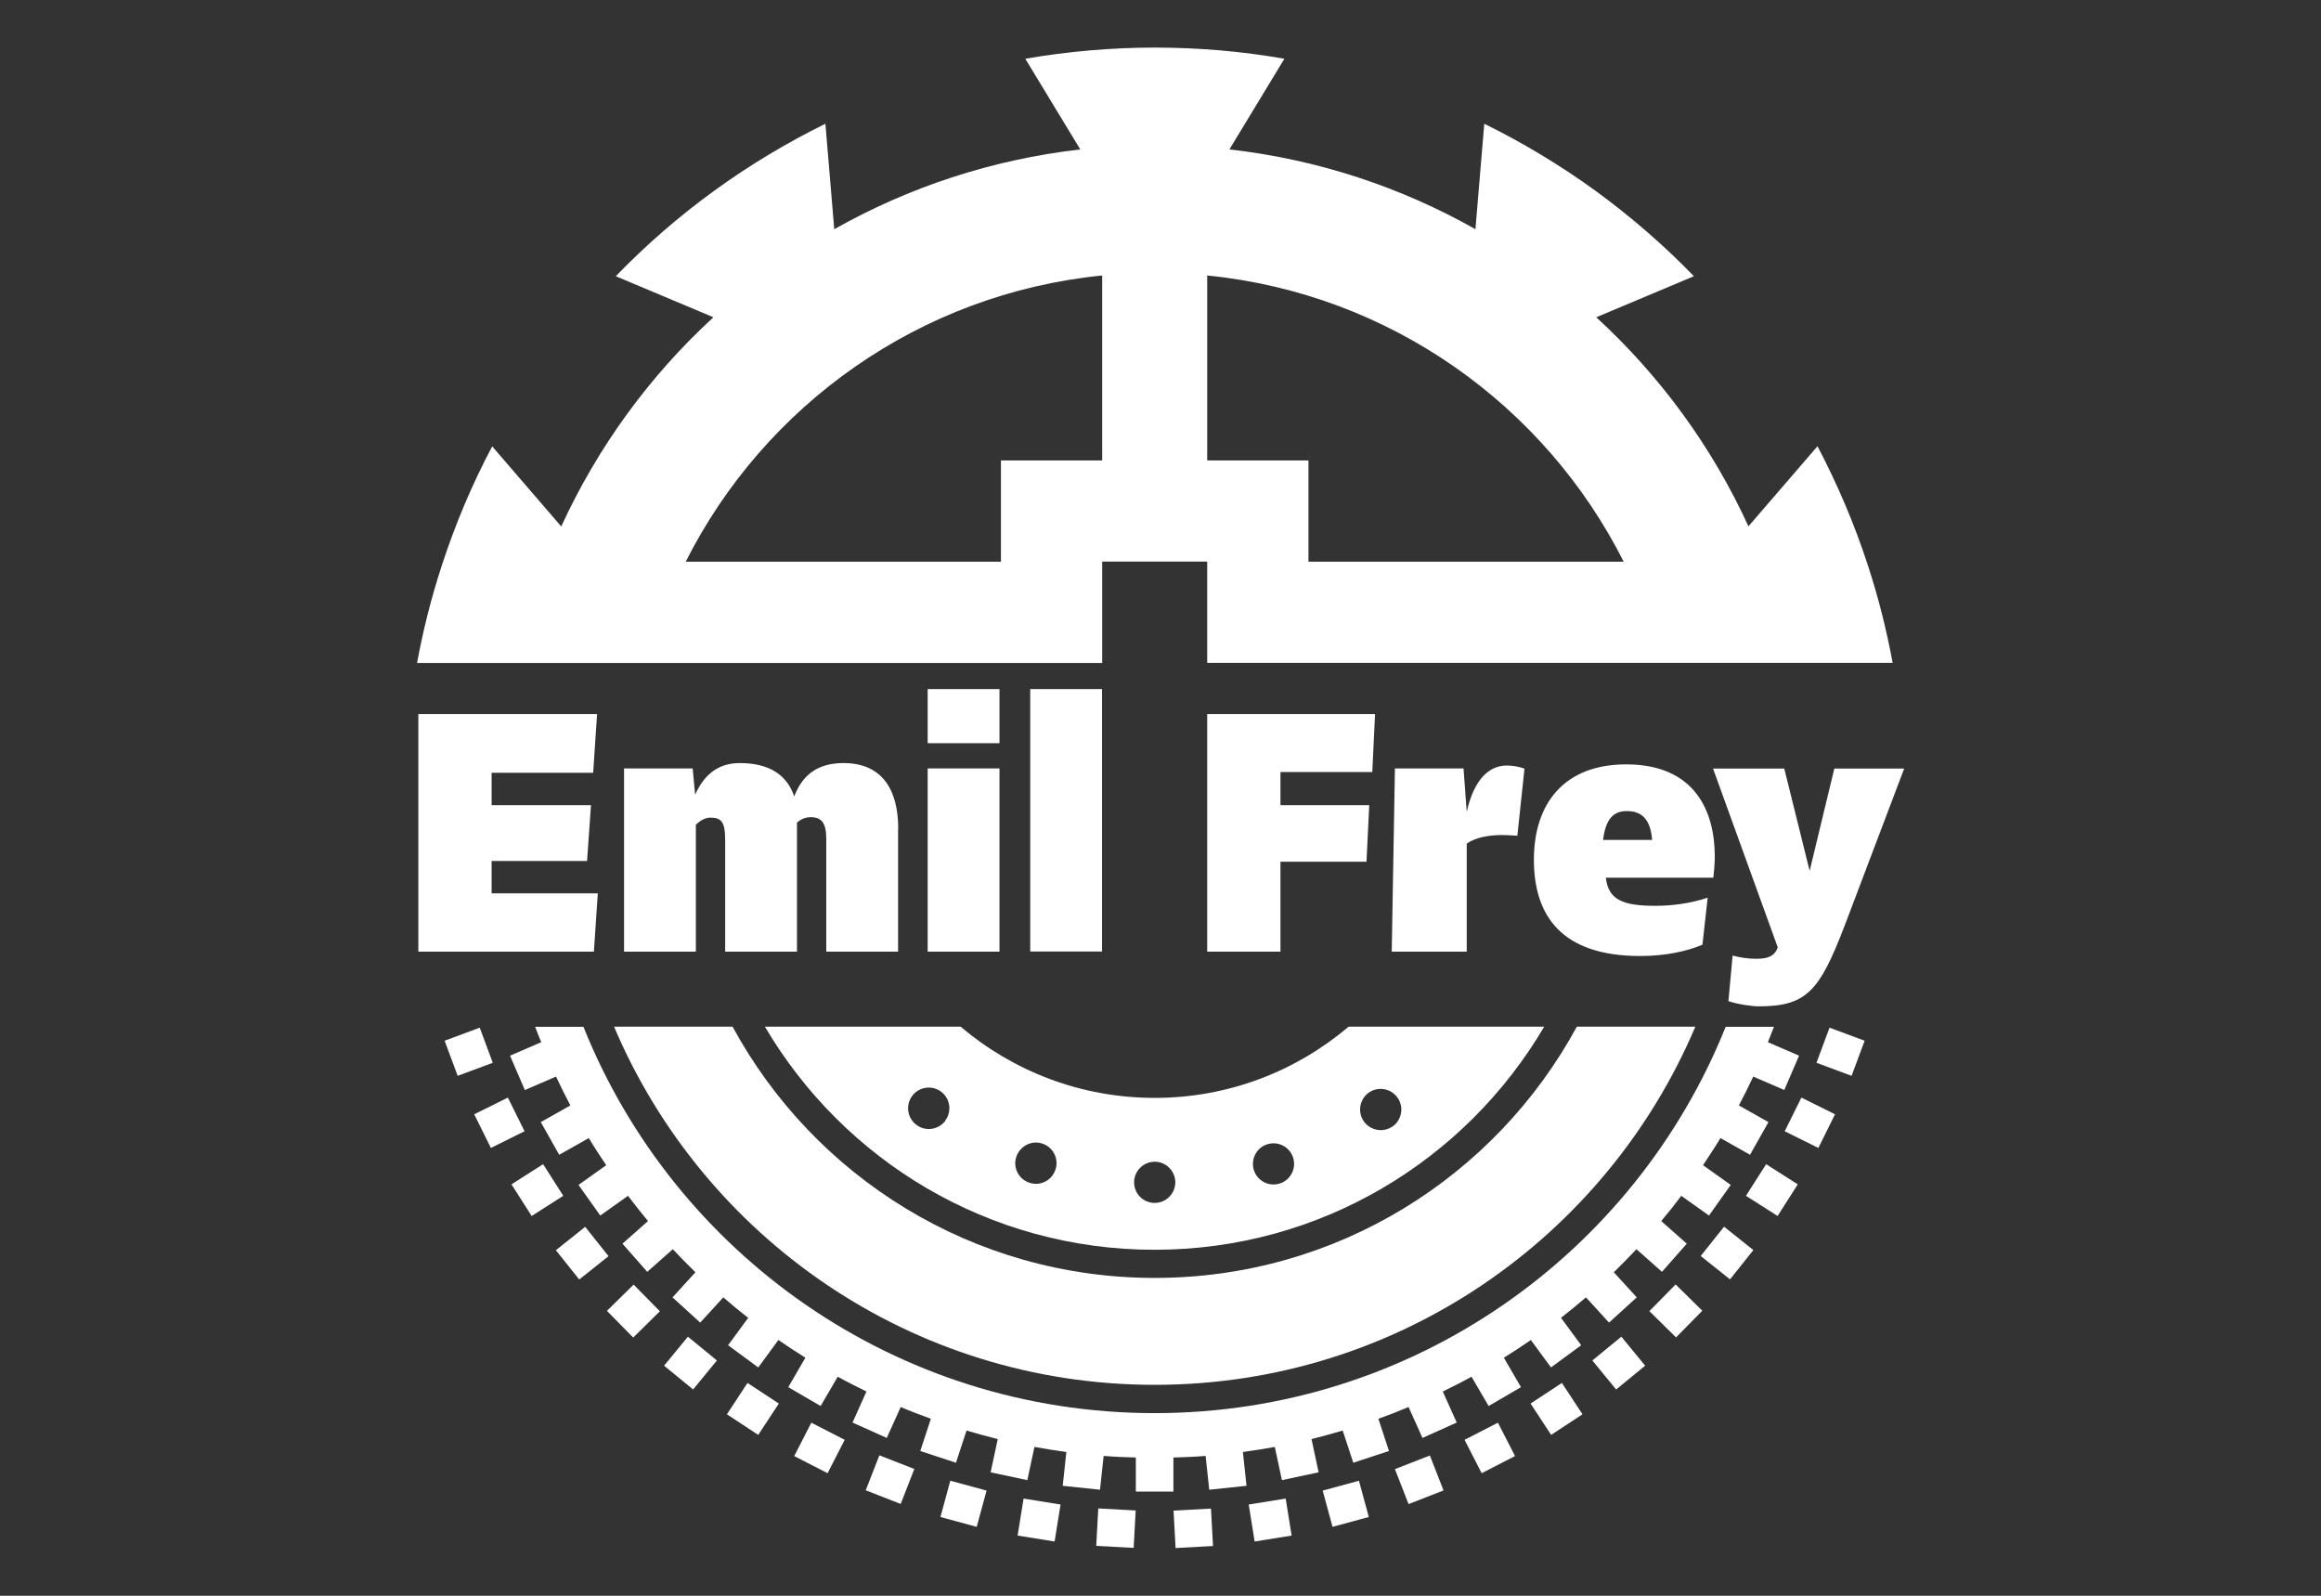
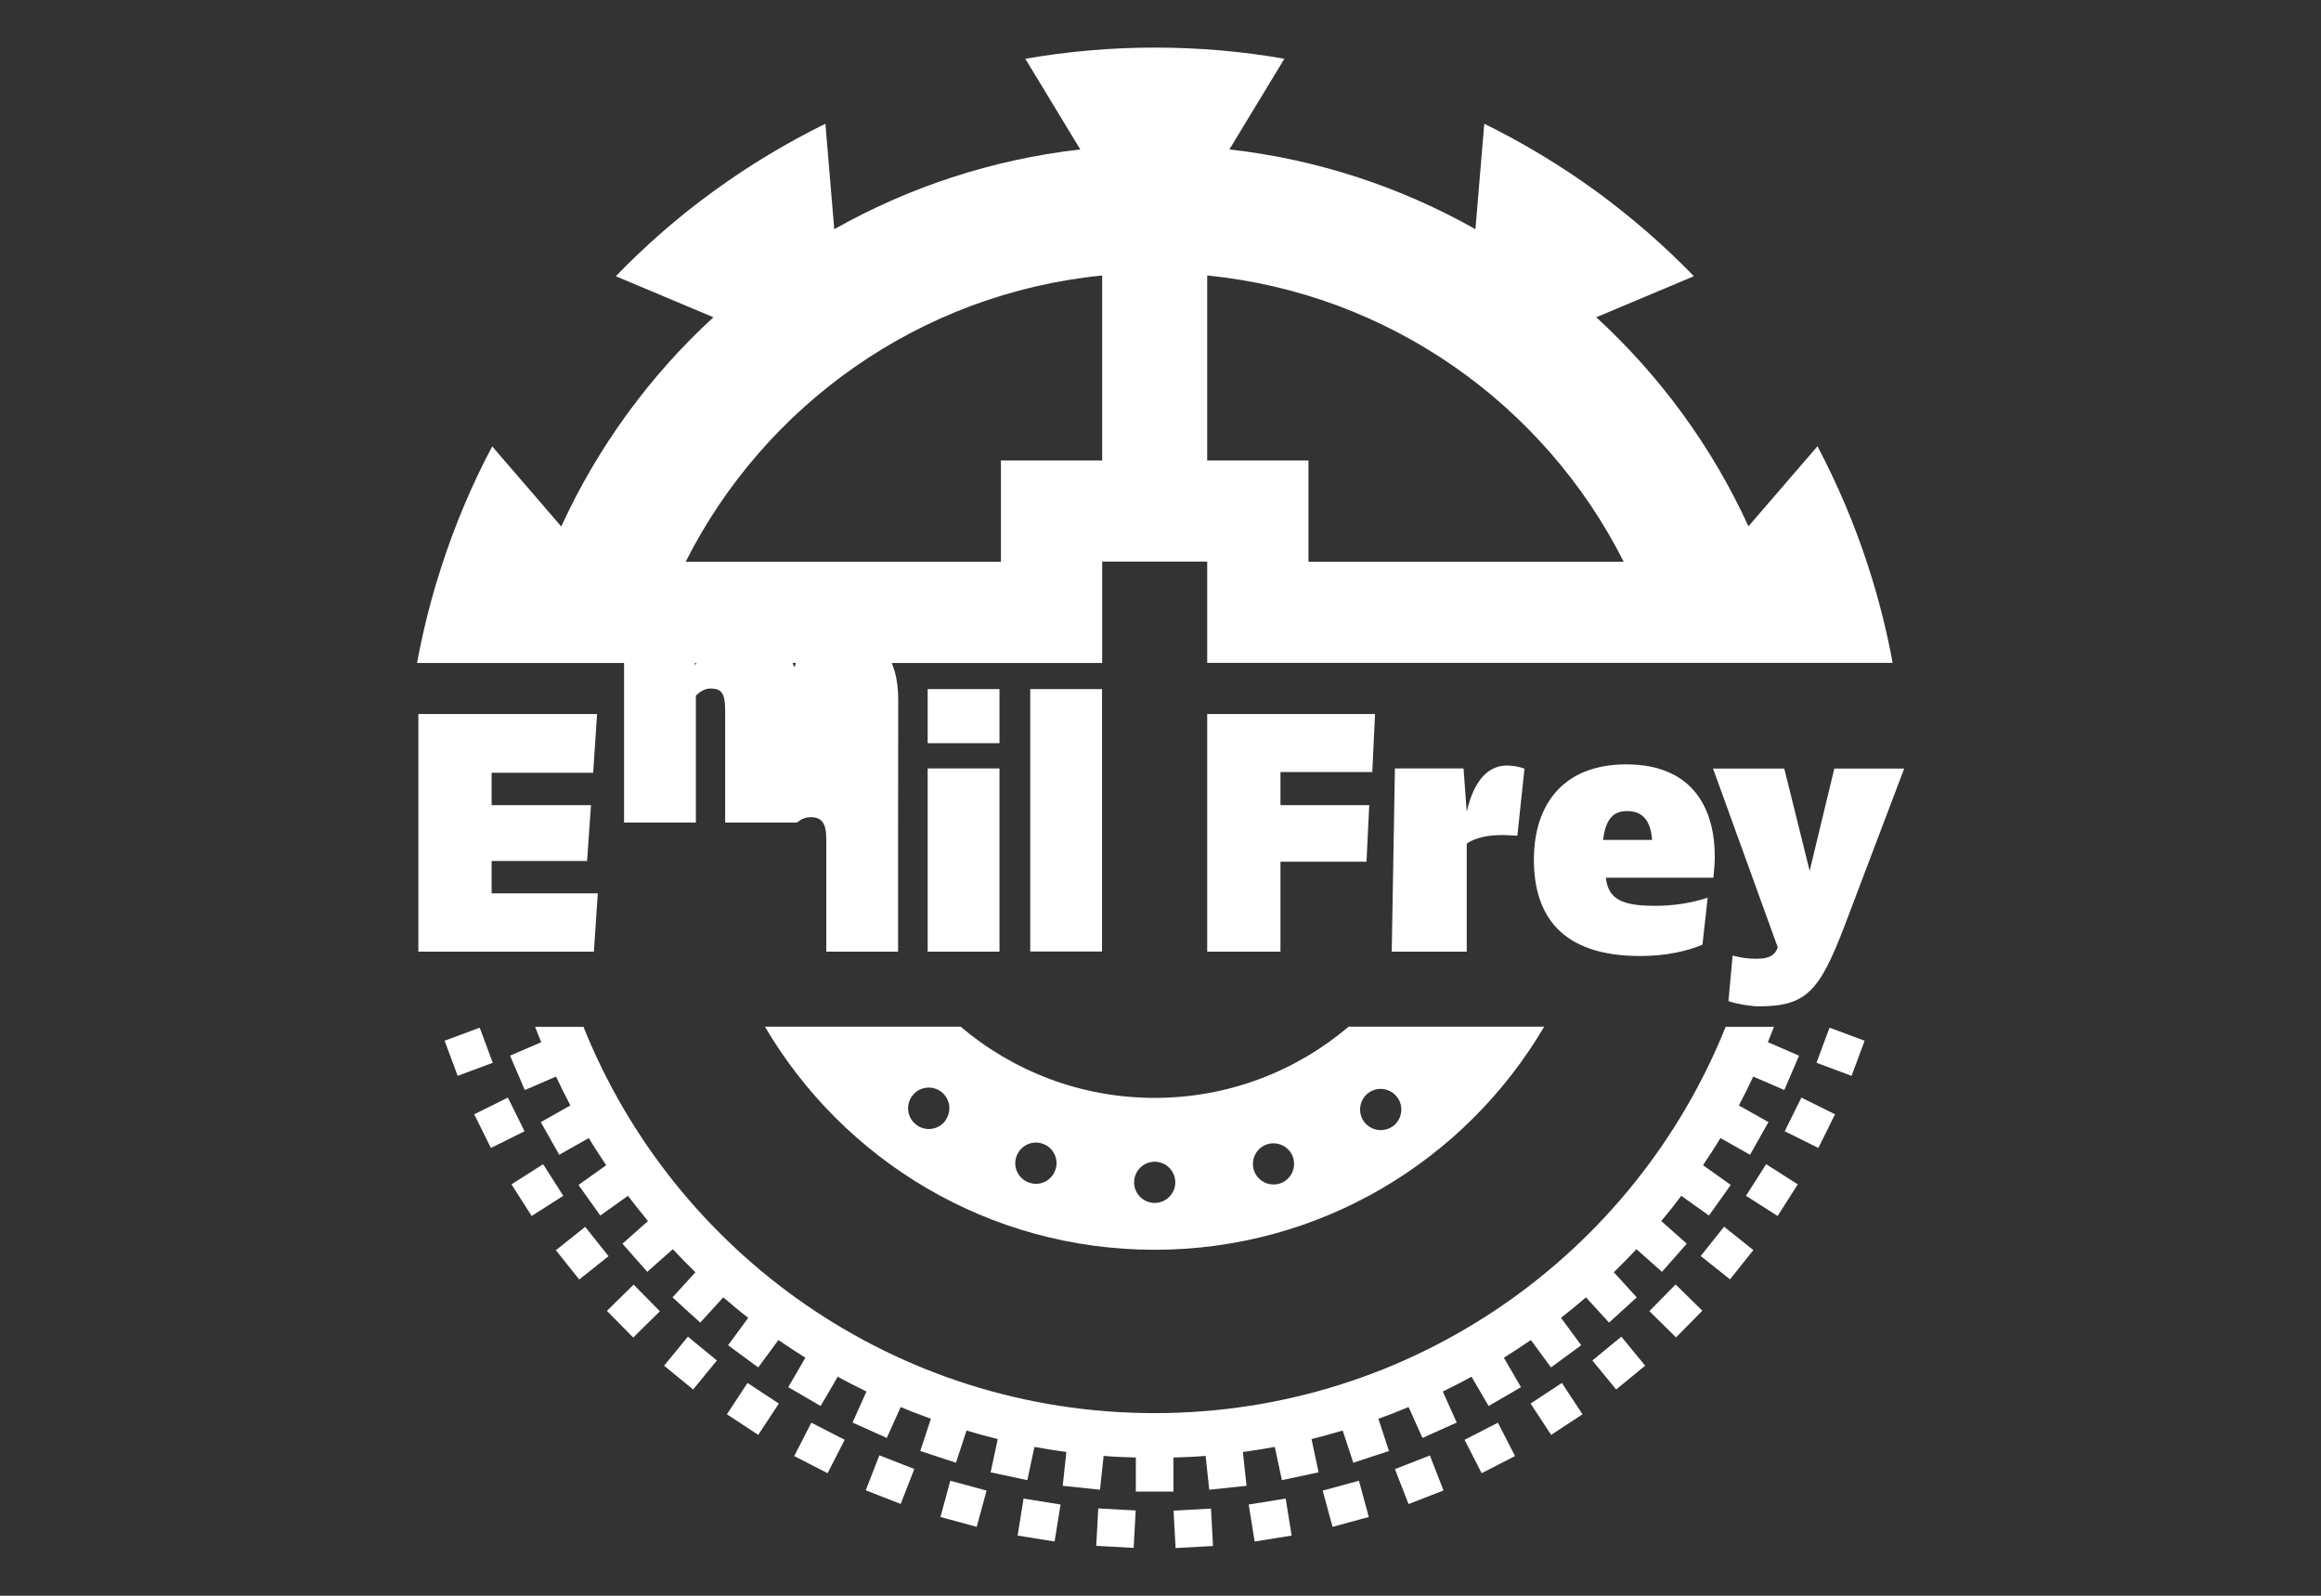
<svg xmlns="http://www.w3.org/2000/svg" id="Layer_1" data-name="Layer 1" viewBox="0 0 160 110">
  <rect x="0" y="0" width="160" height="110" fill="#333333" stroke="none" />
  <defs>
    <style>
      .cls-1 {
        fill: none;
      }

      .cls-2 {
        clip-path: url(#clippath-1);
      }

      .cls-3 {
        clip-path: url(#clippath-2);
      }

      .cls-4 {
        fill: #fff;
      }

      .cls-5 {
        clip-path: url(#clippath);
      }
    </style>
    <clipPath id="clippath">
      <rect class="cls-1" x="28.73" y="3.3" width="102.54" height="103.41" />
    </clipPath>
    <clipPath id="clippath-1">
      <rect class="cls-1" x="28.73" y="3.3" width="102.54" height="103.41" />
    </clipPath>
    <clipPath id="clippath-2">
      <rect class="cls-1" x="27.89" y="3.3" width="103.42" height="103.41" />
    </clipPath>
  </defs>
  <g id="emil-frey">
    <g class="cls-5">
      <g class="cls-2">
        <g class="cls-3">
          <g>
            <path class="cls-4" d="M75.98,18.99v12.75h-6.98v6.98h-21.73c5.44-10.79,16.13-18.48,28.71-19.73ZM83.22,18.99c12.58,1.25,23.27,8.94,28.71,19.73h-21.73v-6.98h-6.98v-12.75ZM75.98,45.69v-6.98h7.24v6.98h47.25c-.41-2.23-.97-4.46-1.69-6.67-.94-2.9-2.12-5.65-3.49-8.26l-4.76,5.52c-2.51-5.49-6.1-10.38-10.49-14.41,0,0,0,0,0,0l6.73-2.83c-2.05-2.12-4.31-4.08-6.77-5.88-2.47-1.79-5.04-3.33-7.68-4.63l-.61,7.27c-5.11-2.89-10.85-4.81-16.96-5.5l3.79-6.25c-2.9-.51-5.89-.77-8.93-.77s-6.03.27-8.93.77l3.79,6.25c-6.11.7-11.84,2.61-16.96,5.5l-.61-7.27c-2.64,1.3-5.22,2.84-7.68,4.63-2.47,1.79-4.72,3.76-6.77,5.88l6.73,2.83h0c-4.39,4.03-7.97,8.93-10.49,14.42l-4.76-5.52c-1.38,2.6-2.55,5.36-3.49,8.26-.72,2.21-1.28,4.44-1.69,6.67h47.25Z" />
            <path class="cls-4" d="M41.21,61.58l-.27,4.02h-12.1v-16.38h12.32l-.27,4.05h-7v2.23h6.85l-.27,3.85h-6.58v2.23h7.32Z" />
-             <path class="cls-4" d="M61.91,57.14v8.46h-4.95v-7.75c0-1.13-.32-1.52-1.08-1.52-.39,0-.71.17-.94.37v8.9h-4.95v-7.72c0-1.23-.27-1.52-1.03-1.52-.37,0-.74.24-.99.49v8.75h-4.95v-12.63h4.73l.17,1.81c.59-1.32,1.53-2.18,3.08-2.18,2.02,0,3.25.81,3.75,2.3.64-1.69,1.85-2.3,3.4-2.3,2.51,0,3.77,1.64,3.77,4.54Z" />
+             <path class="cls-4" d="M61.91,57.14v8.46h-4.95v-7.75c0-1.13-.32-1.52-1.08-1.52-.39,0-.71.17-.94.37h-4.95v-7.72c0-1.23-.27-1.52-1.03-1.52-.37,0-.74.24-.99.49v8.75h-4.95v-12.63h4.73l.17,1.81c.59-1.32,1.53-2.18,3.08-2.18,2.02,0,3.25.81,3.75,2.3.64-1.69,1.85-2.3,3.4-2.3,2.51,0,3.77,1.64,3.77,4.54Z" />
            <rect class="cls-4" x="63.95" y="47.5" width="4.95" height="3.73" />
            <rect class="cls-4" x="63.95" y="52.97" width="4.95" height="12.63" />
            <rect class="cls-4" x="71.02" y="47.5" width="4.95" height="18.09" />
            <path class="cls-4" d="M110.51,57.9h3.38c-.12-1.62-.89-1.99-1.75-1.99s-1.45.47-1.63,1.99ZM118.12,60.5h-7.42c.17,1.52,1.16,1.94,3.42,1.94,1.18,0,2.41-.17,3.6-.56l-.36,3.24c-1.04.44-2.5.78-4.3.78-5.42,0-7.32-2.79-7.32-6.64s2.07-6.57,6.36-6.57c4.8,0,6.11,3.31,6.11,6.35,0,.49-.05,1.03-.1,1.47ZM105.09,53l-.49,4.61c-.32-.02-.69-.05-1.03-.05-.96,0-1.85.17-2.46.59v7.45h-5.17l.22-12.63h4.73l.22,2.99c.52-2.3,1.58-3.19,2.76-3.19.3,0,.79.05,1.23.22ZM88.27,53.22v2.28h6.12l-.19,3.9h-5.93v6.2h-5.05v-16.38h11.57l-.19,4h-6.33Z" />
            <path class="cls-4" d="M131.27,52.97l-4.12,10.87c-1.73,4.5-2.62,5.53-5.93,5.53-.42,0-1.43-.14-2.07-.36l.29-3.14c.54.14,1.04.22,1.63.22.74,0,1.26-.14,1.48-.79l-4.46-12.32h4.91l1.75,7.05,1.7-7.05h4.81Z" />
            <path class="cls-4" d="M96.02,77.63c-.63.46-1.52.32-1.99-.31-.46-.64-.32-1.52.31-1.99.64-.46,1.52-.32,1.99.32.46.63.32,1.52-.31,1.99ZM88.23,81.58c-.75.24-1.55-.17-1.79-.91-.24-.75.17-1.55.91-1.79.75-.24,1.55.17,1.79.91.24.75-.17,1.55-.91,1.79ZM79.6,82.92c-.79,0-1.42-.64-1.42-1.42s.64-1.42,1.42-1.42,1.42.64,1.42,1.42-.64,1.42-1.42,1.42ZM72.76,80.62c-.24.75-1.05,1.16-1.79.91-.75-.24-1.16-1.05-.91-1.79s1.05-1.16,1.79-.91c.75.24,1.16,1.05.91,1.79ZM65.18,77.24c-.46.63-1.35.78-1.99.31-.64-.46-.78-1.35-.32-1.99.46-.64,1.35-.78,1.99-.32.63.46.78,1.35.31,1.99ZM92.97,70.77c-3.61,3.06-8.27,4.91-13.37,4.91s-9.77-1.85-13.38-4.91h-13.49c5.41,9.2,15.41,15.38,26.86,15.38s21.45-6.18,26.86-15.38h-13.49Z" />
            <path class="cls-4" d="M78.15,106.7l-2.58-.14.14-2.58,2.58.14-.14,2.58Z" />
            <path class="cls-4" d="M72.7,106.26l-2.55-.41.41-2.55,2.55.41-.41,2.55Z" />
            <path class="cls-4" d="M67.33,105.25l-2.5-.68.68-2.5,2.5.68-.68,2.5Z" />
            <path class="cls-4" d="M62.09,103.67l-2.41-.94.94-2.41,2.41.94-.94,2.41Z" />
            <path class="cls-4" d="M57.05,101.55l-2.3-1.18,1.18-2.3,2.3,1.18-1.18,2.3Z" />
            <path class="cls-4" d="M52.27,98.91l-2.16-1.42,1.42-2.16,2.16,1.42-1.42,2.16Z" />
            <path class="cls-4" d="M47.78,95.78l-2-1.64,1.64-2,2,1.64-1.64,2Z" />
            <path class="cls-4" d="M43.65,92.2l-1.81-1.84,1.84-1.81,1.81,1.84-1.84,1.81Z" />
            <path class="cls-4" d="M39.93,88.2l-1.61-2.02,2.02-1.61,1.61,2.02-2.02,1.61Z" />
            <path class="cls-4" d="M36.65,83.82l-1.39-2.18,2.18-1.39,1.39,2.18-2.18,1.39Z" />
            <path class="cls-4" d="M33.84,79.13l-1.15-2.32,2.32-1.15,1.15,2.32-2.32,1.15Z" />
            <path class="cls-4" d="M31.55,74.16l-.9-2.42,2.42-.9.9,2.42-2.42.9Z" />
            <path class="cls-4" d="M83.62,106.57l-2.58.14-.14-2.58,2.58-.14.14,2.58Z" />
            <path class="cls-4" d="M89.04,105.85l-2.55.41-.41-2.55,2.55-.41.41,2.55Z" />
            <path class="cls-4" d="M94.36,104.57l-2.5.68-.68-2.5,2.5-.68.68,2.5Z" />
            <path class="cls-4" d="M99.51,102.74l-2.41.94-.94-2.41,2.41-.94.94,2.41Z" />
            <path class="cls-4" d="M104.44,100.37l-2.3,1.18-1.18-2.3,2.3-1.18,1.18,2.3Z" />
            <path class="cls-4" d="M109.09,97.49l-2.16,1.42-1.42-2.16,2.16-1.42,1.42,2.16Z" />
            <path class="cls-4" d="M113.41,94.14l-2,1.64-1.64-2,2-1.64,1.64,2Z" />
            <path class="cls-4" d="M117.35,90.35l-1.81,1.84-1.84-1.81,1.81-1.84,1.84,1.81Z" />
            <path class="cls-4" d="M120.87,86.17l-1.61,2.02-2.02-1.61,1.61-2.02,2.02,1.61Z" />
            <path class="cls-4" d="M123.93,81.64l-1.39,2.18-2.18-1.39,1.39-2.18,2.18,1.39Z" />
            <path class="cls-4" d="M126.5,76.81l-1.15,2.32-2.32-1.15,1.15-2.32,2.32,1.15Z" />
            <path class="cls-4" d="M128.54,71.74l-.9,2.42-2.42-.9.9-2.42,2.42.9Z" />
            <path class="cls-4" d="M123,75.14l1.02-2.37-2.15-.93c.14-.35.28-.71.42-1.06h-3.33c-6.26,15.61-21.52,26.63-39.37,26.63s-33.11-11.02-39.37-26.63h-3.33c.13.36.28.71.42,1.06l-2.15.93,1.02,2.37,2.15-.93c.31.67.65,1.34.99,1.99l-2.04,1.15,1.27,2.25,2.04-1.15c.38.64.79,1.26,1.2,1.87l-1.91,1.36,1.5,2.11,1.91-1.36c.45.59.91,1.17,1.38,1.74l-1.76,1.56,1.71,1.94,1.76-1.56c.51.54,1.02,1.07,1.56,1.59l-1.58,1.73,1.91,1.74,1.59-1.74c.56.48,1.13.96,1.72,1.41l-1.39,1.89,2.08,1.53,1.39-1.89c.61.42,1.23.83,1.86,1.22l-1.18,2.03,2.23,1.3,1.18-2.02c.65.36,1.31.69,1.98,1.02l-.96,2.14,2.36,1.06.96-2.13c.68.29,1.38.55,2.08.81l-.73,2.22,2.46.81.73-2.22c.71.21,1.42.41,2.15.59l-.49,2.29,2.53.54.49-2.29c.73.13,1.46.25,2.2.35l-.25,2.33,2.57.27.25-2.33c.74.06,1.48.09,2.22.11v2.35h2.59v-2.35c.74-.02,1.49-.05,2.22-.11l.25,2.33,2.57-.27-.25-2.33c.74-.1,1.47-.22,2.2-.35l.49,2.29,2.53-.54-.49-2.29c.72-.18,1.44-.38,2.15-.59l.73,2.22,2.46-.81-.73-2.22c.7-.25,1.39-.52,2.08-.81l.96,2.13,2.36-1.06-.96-2.14c.67-.33,1.33-.66,1.98-1.02l1.18,2.02,2.23-1.3-1.18-2.03c.63-.39,1.25-.8,1.86-1.22l1.39,1.89,2.08-1.53-1.39-1.89c.59-.46,1.16-.93,1.72-1.41l1.59,1.74,1.91-1.74-1.58-1.73c.53-.52,1.05-1.05,1.56-1.59l1.76,1.56,1.71-1.94-1.76-1.56c.48-.57.94-1.15,1.38-1.74l1.91,1.36,1.5-2.11-1.91-1.36c.41-.62.82-1.24,1.2-1.87l2.04,1.15,1.27-2.25-2.04-1.15c.35-.66.68-1.32.99-1.99l2.15.93Z" />
-             <path class="cls-4" d="M79.6,88.09c-12.57,0-23.5-7-29.1-17.32h-8.17c6.15,14.51,20.52,24.69,37.27,24.69s31.12-10.18,37.27-24.69h-8.17c-5.6,10.32-16.53,17.32-29.1,17.32Z" />
          </g>
        </g>
      </g>
    </g>
  </g>
</svg>